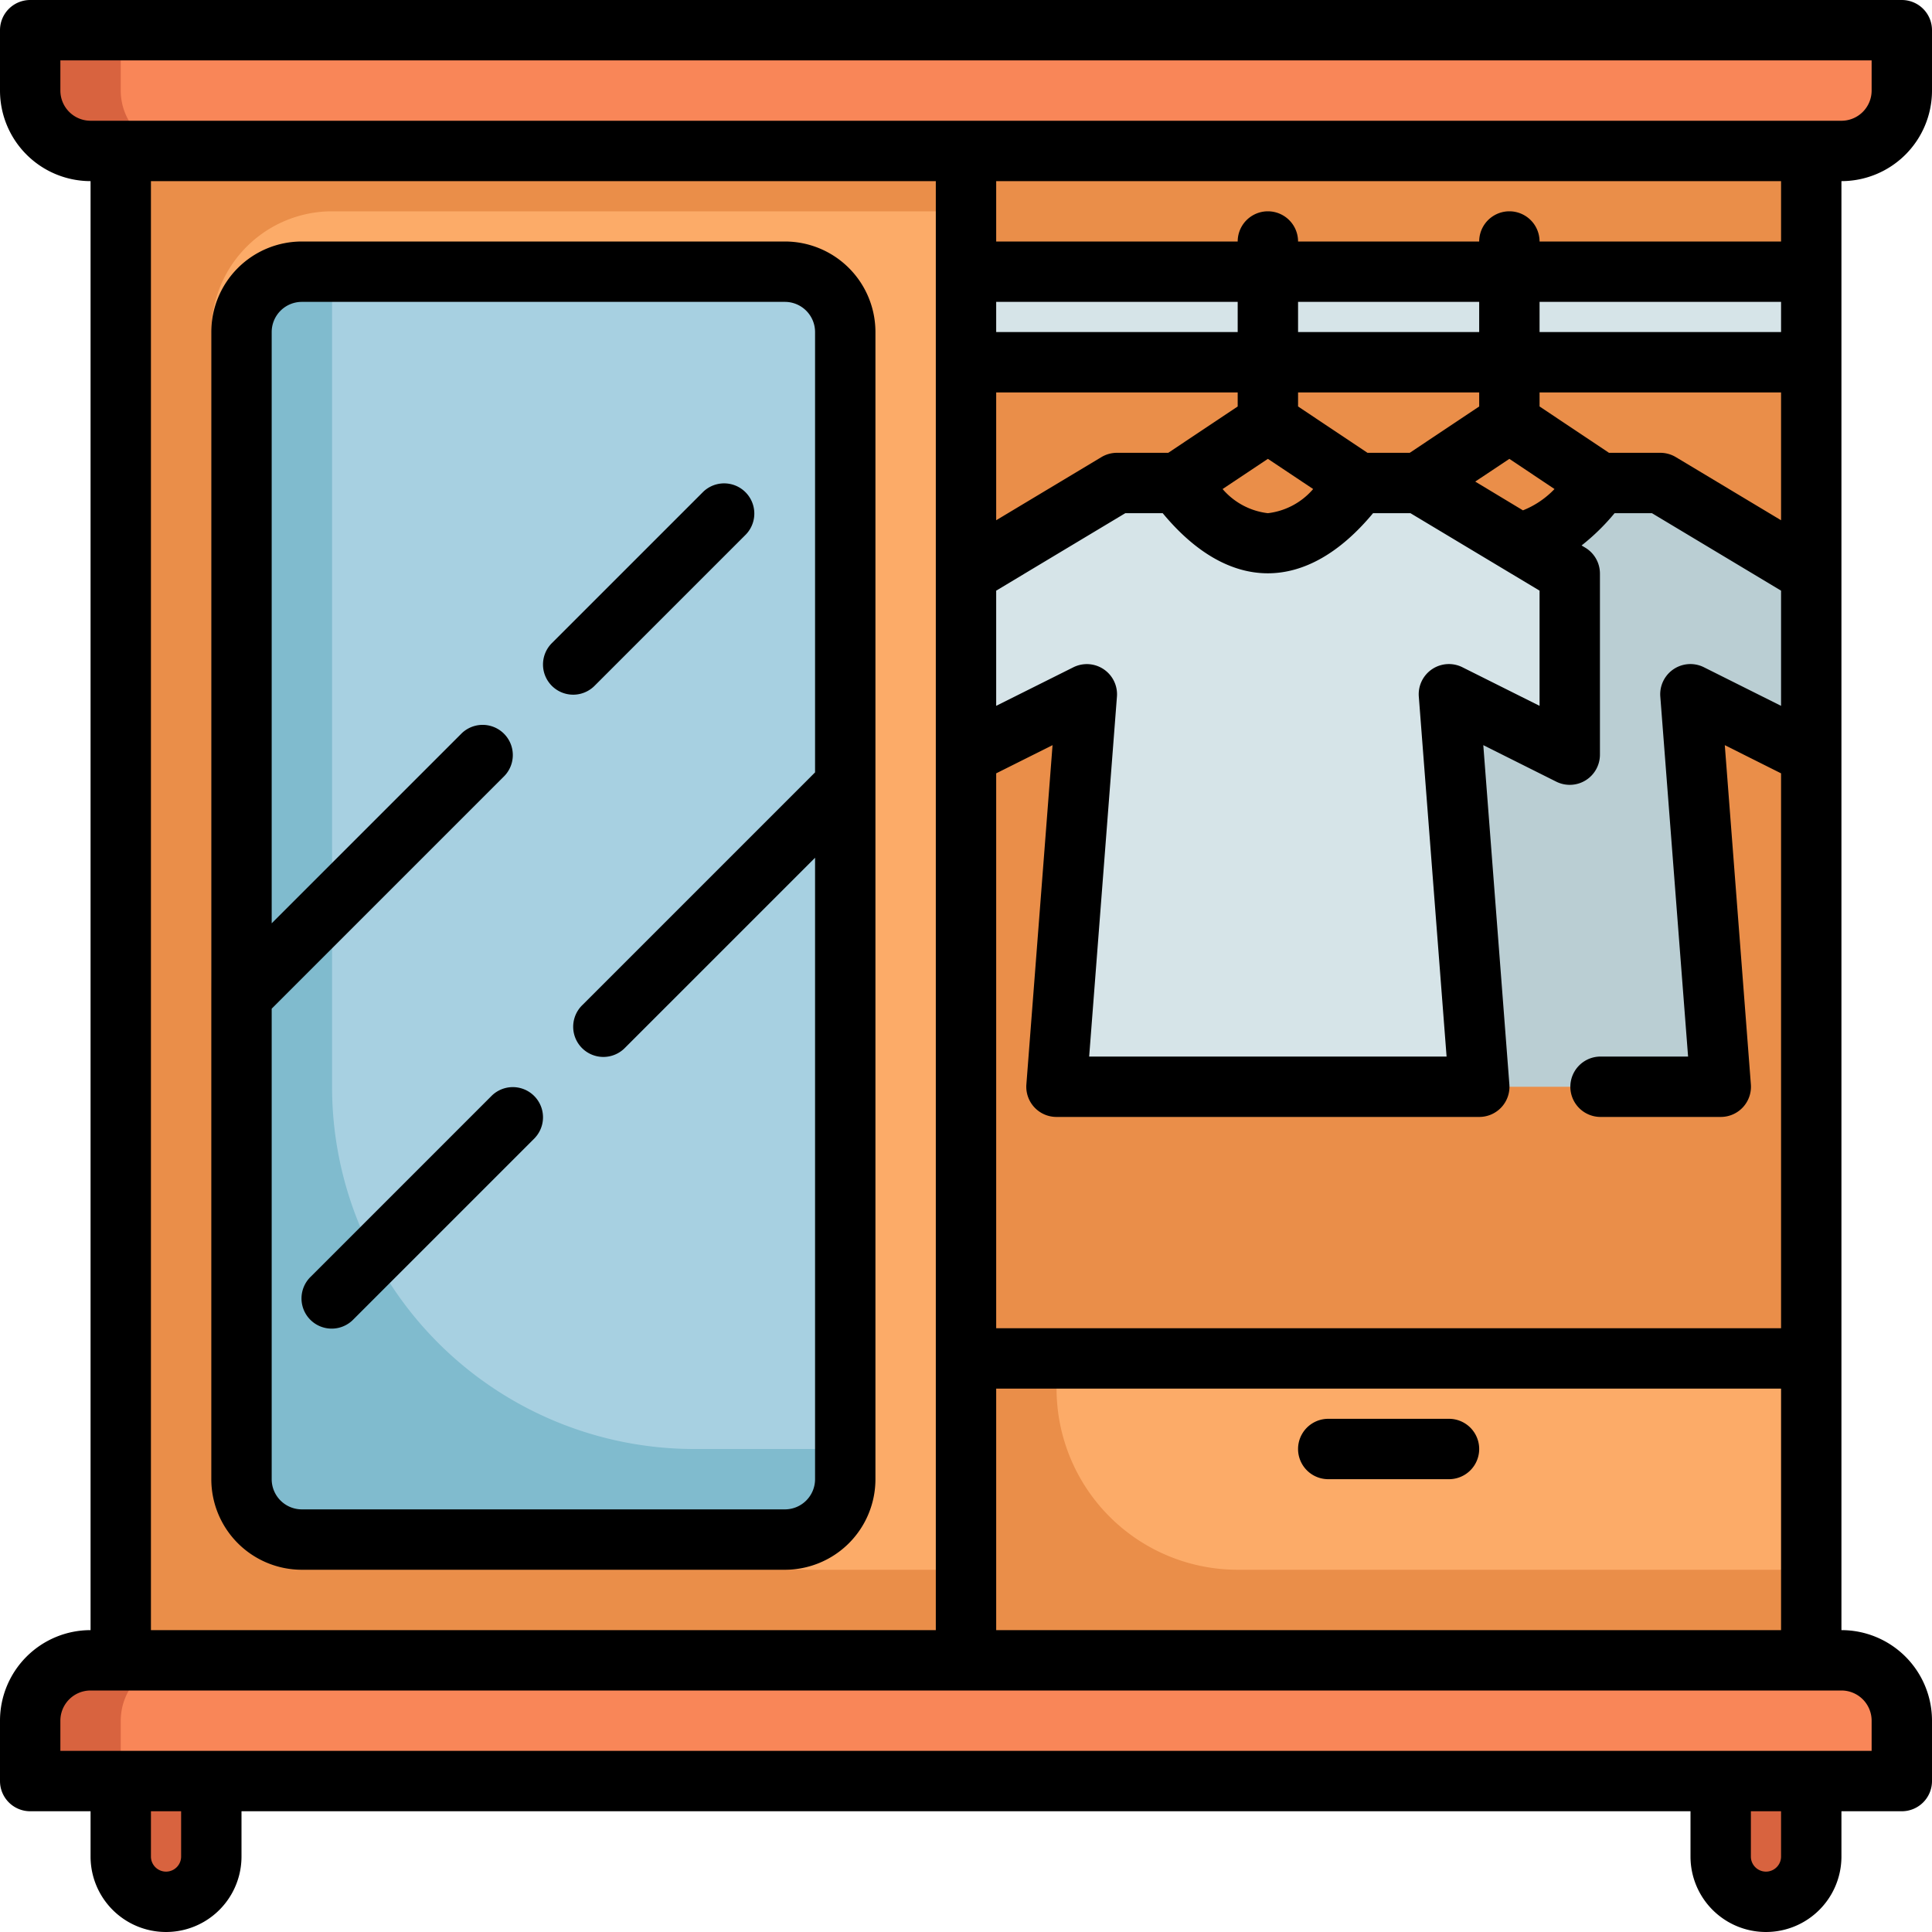
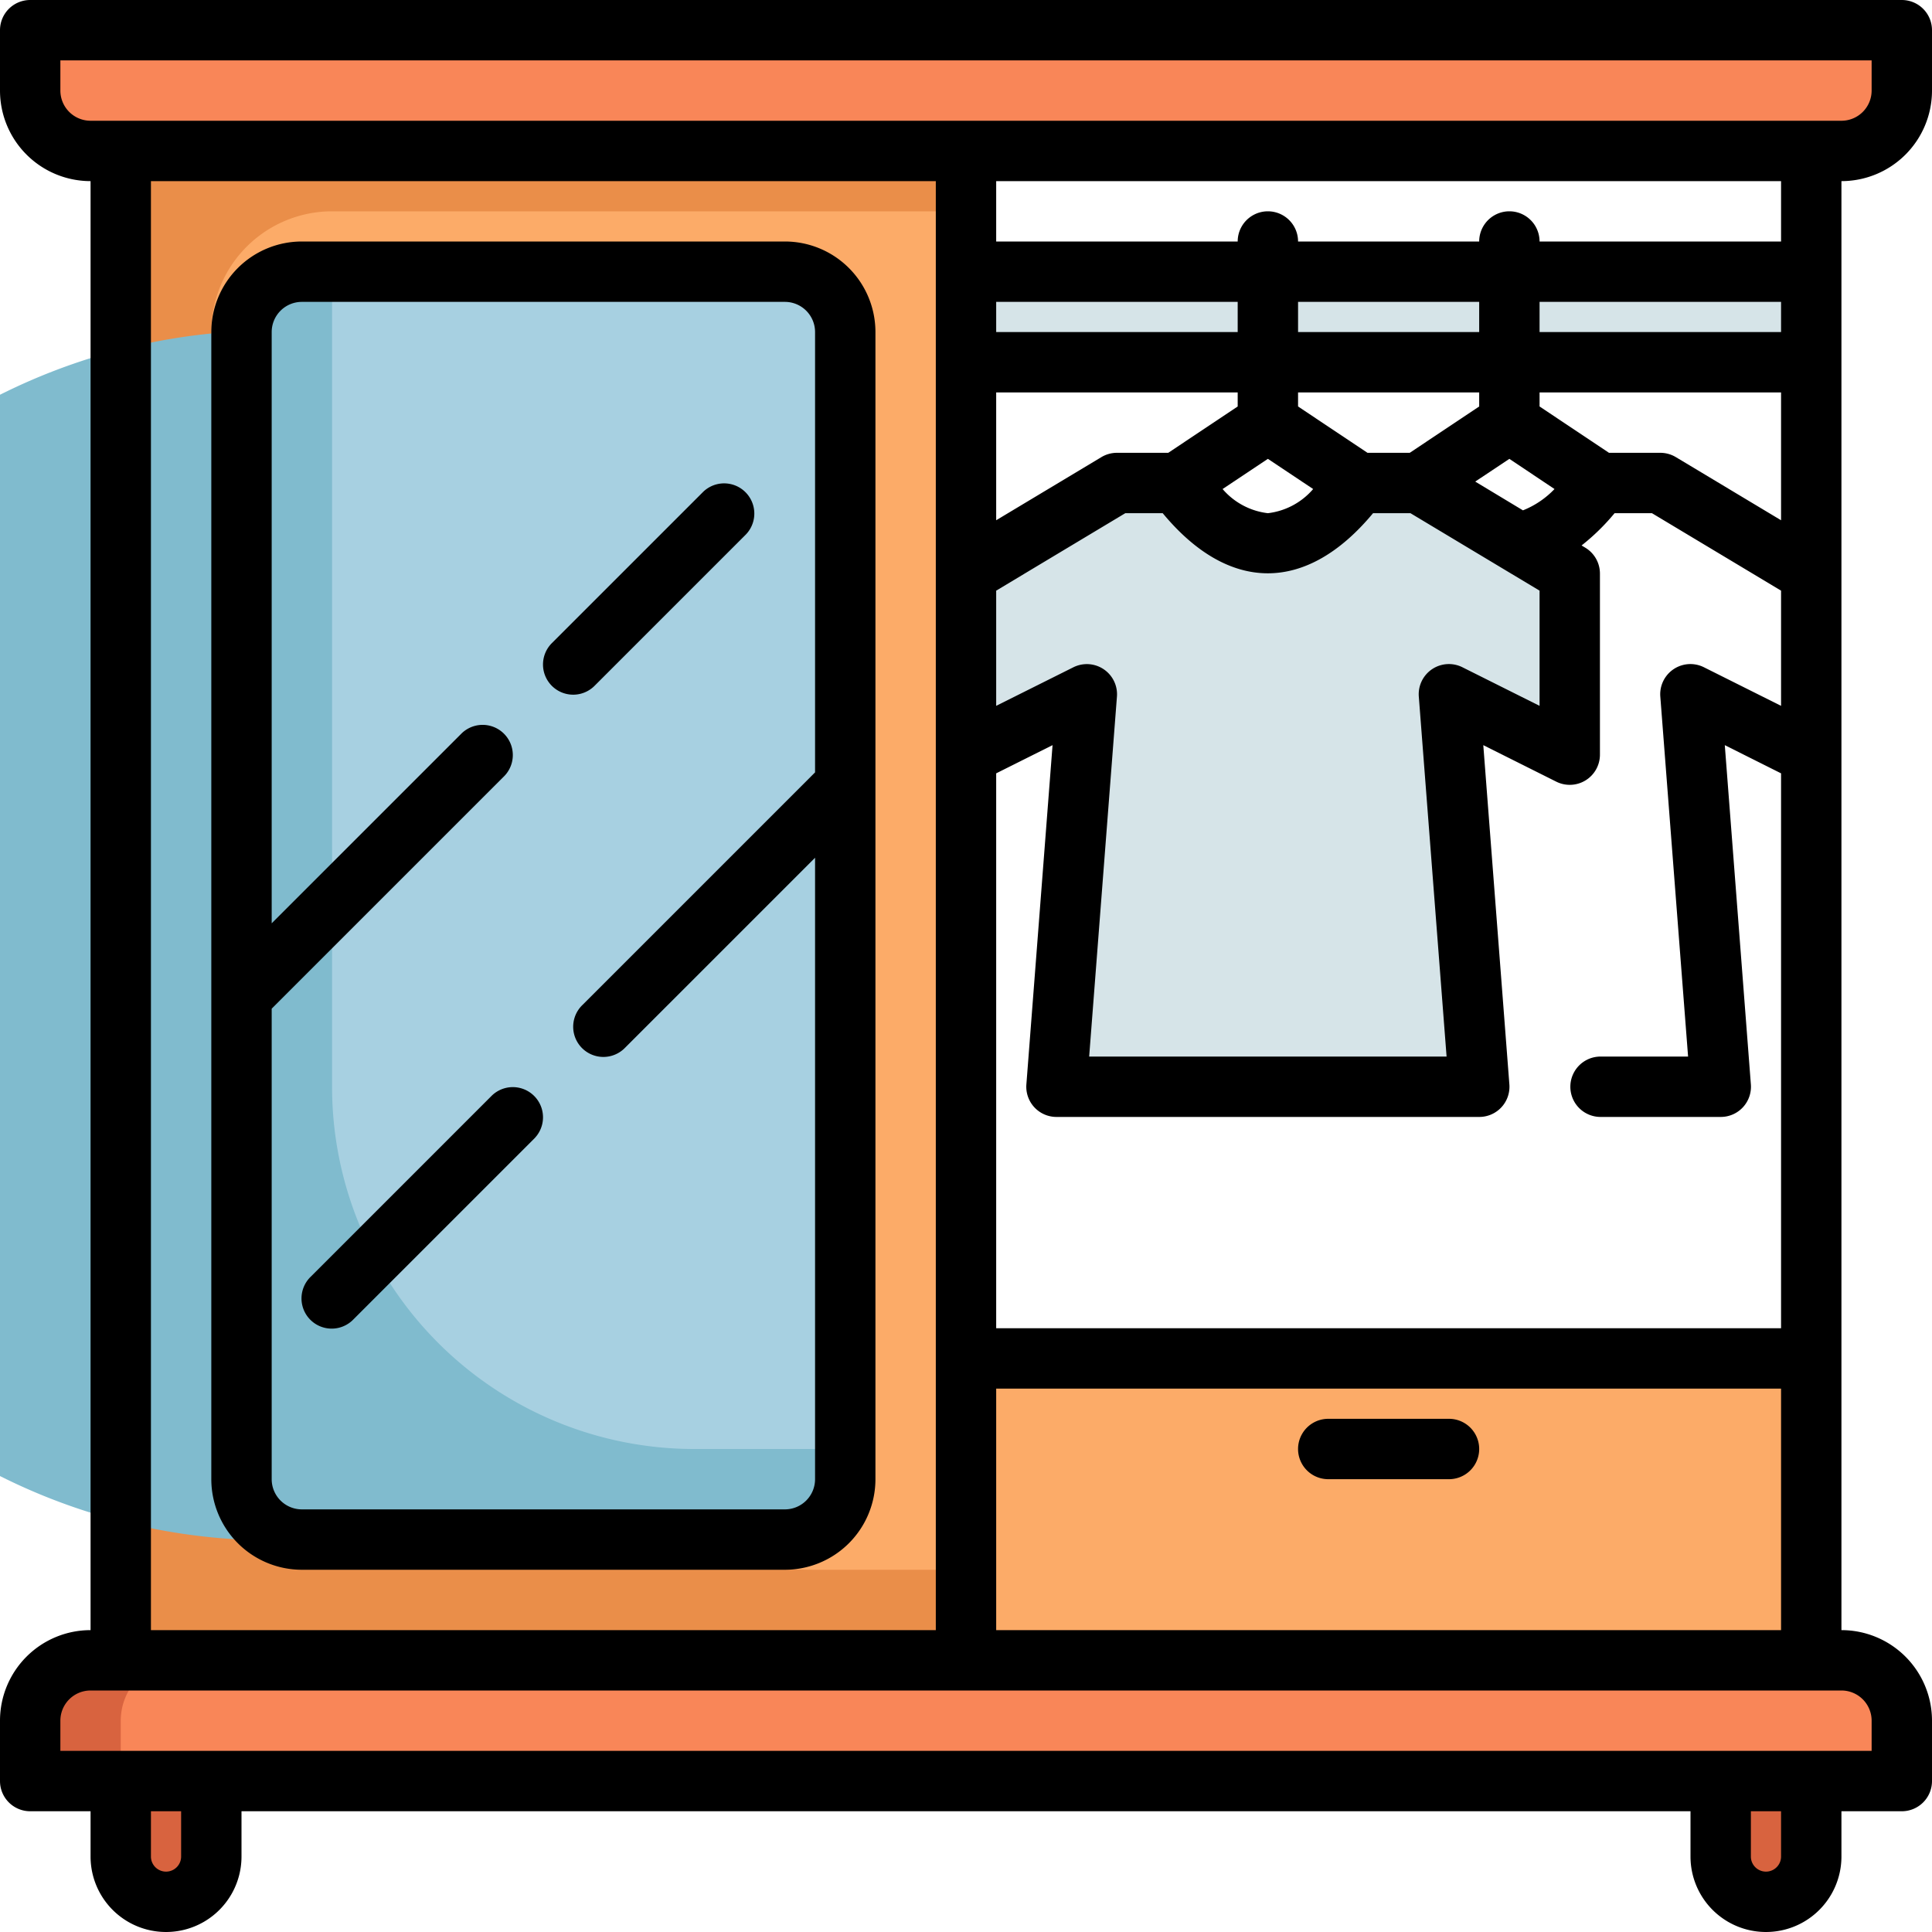
<svg xmlns="http://www.w3.org/2000/svg" version="1.1" width="512" height="512" x="0" y="0" viewBox="0 0 64 64" style="enable-background:new 0 0 512 512" xml:space="preserve">
  <g>
    <g data-name="Layer 2">
-       <path fill="#ea8e49" d="M32 5h28v50H32z" opacity="1" data-original="#ea8e49" />
-       <path fill="#baced3" d="m60 19-5-3h-2q-3 4-6 0h-2l-5 3v6l4-2-1 13h14l-1-13 4 2z" opacity="1" data-original="#baced3" />
      <path fill="#d6e4e8" d="M32 9h28v3H32z" opacity="1" data-original="#d6e4e8" />
      <path fill="#f98658" d="M1 1h62v2a2 2 0 0 1-2 2H3a2 2 0 0 1-2-2V1z" opacity="1" data-original="#f98658" />
-       <path fill="#d8633f" d="M4 3V1H1v2a2 2 0 0 0 2 2h3a2 2 0 0 1-2-2z" opacity="1" data-original="#d8633f" />
      <path fill="#f98658" d="M3 55h58a2 2 0 0 1 2 2v2H1v-2a2 2 0 0 1 2-2z" opacity="1" data-original="#f98658" />
      <g fill="#d8633f">
        <path d="M6 55H3a2 2 0 0 0-2 2v2h3v-2a2 2 0 0 1 2-2zM4 59h3v2.5A1.5 1.5 0 0 1 5.5 63 1.5 1.5 0 0 1 4 61.5V59zM57 59h3v2.5a1.5 1.5 0 0 1-1.5 1.5 1.5 1.5 0 0 1-1.5-1.5V59z" fill="#d8633f" opacity="1" data-original="#d8633f" />
      </g>
      <path fill="#d6e4e8" d="m52 19-5-3h-2q-3 4-6 0h-2l-5 3v6l4-2-1 13h14l-1-13 4 2z" opacity="1" data-original="#d6e4e8" />
      <path fill="#fcab68" d="M32 45h28v10H32z" opacity="1" data-original="#fcab68" />
-       <path fill="#ea8e49" d="M35 46v-1h-3v10h28v-3H41a6 6 0 0 1-6-6z" opacity="1" data-original="#ea8e49" />
      <path fill="#fcab68" d="M4 5h28v50H4z" opacity="1" data-original="#fcab68" />
      <path fill="#ea8e49" d="M32 7V5H4v50h28v-3h-5A20 20 0 0 1 7 32V11a4 4 0 0 1 4-4z" opacity="1" data-original="#ea8e49" />
      <rect width="20" height="42" x="8" y="9" fill="#a7d0e1" rx="2" opacity="1" data-original="#a7d0e1" />
-       <path fill="#80bbce" d="M23 48a12 12 0 0 1-12-12V9H9.973A1.973 1.973 0 0 0 8 10.973v38.054A1.973 1.973 0 0 0 9.973 51h16.054A1.973 1.973 0 0 0 28 49.027V48z" opacity="1" data-original="#80bbce" />
+       <path fill="#80bbce" d="M23 48a12 12 0 0 1-12-12V9H9.973A1.973 1.973 0 0 0 8 10.973A1.973 1.973 0 0 0 9.973 51h16.054A1.973 1.973 0 0 0 28 49.027V48z" opacity="1" data-original="#80bbce" />
      <path d="M61 6a3 3 0 0 0 3-3V1a1 1 0 0 0-1-1H1a1 1 0 0 0-1 1v2a3 3 0 0 0 3 3v48a3 3 0 0 0-3 3v2a1 1 0 0 0 1 1h2v1.5a2.5 2.5 0 0 0 5 0V60h48v1.5a2.5 2.5 0 0 0 5 0V60h2a1 1 0 0 0 1-1v-2a3 3 0 0 0-3-3zm-2 11.234-3.485-2.091A1 1 0 0 0 55 15h-1.7L51 13.465V13h8zM47.92 35H36.08L37 23.077a1 1 0 0 0-1.444-.972L33 23.382v-3.816L37.277 17h1.239c2.2 2.655 4.763 2.655 6.968 0h1.239L51 19.566v3.816l-2.553-1.277a1 1 0 0 0-1.447.972zM33 13h8v.465L38.7 15H37a1 1 0 0 0-.515.143L33 17.234zm16 .465L46.7 15h-1.4L43 13.465V13h6zM42 15.2l1.5 1a2.334 2.334 0 0 1-1.5.8 2.334 2.334 0 0 1-1.5-.8zm6.869.753L50 15.2l1.495 1a2.955 2.955 0 0 1-1.045.706zM59 11h-8v-1h8zm-10 0h-6v-1h6zm-8 0h-8v-1h8zm-8 14.618 1.867-.934L34 35.923A1 1 0 0 0 35 37h14a1 1 0 0 0 1-1.077l-.864-11.239 2.42 1.211A1 1 0 0 0 53 25v-6a1 1 0 0 0-.485-.857l-.123-.074A7.185 7.185 0 0 0 53.485 17h1.238L59 19.566v3.816l-2.553-1.277a1 1 0 0 0-1.447.972L55.92 35h-2.9a1 1 0 0 0 0 2H57a1 1 0 0 0 1-1.077l-.864-11.239 1.864.934V44H33zM59 8h-8a1 1 0 0 0-2 0h-6a1 1 0 0 0-2 0h-8V6h26zM2 3V2h60v1a1 1 0 0 1-1 1H3a1 1 0 0 1-1-1zm3 3h26v48H5zm1 55.5a.5.5 0 0 1-1 0V60h1zm53 0a.5.5 0 0 1-1 0V60h1zm3-4.5v1H2v-1a1 1 0 0 1 1-1h58a1 1 0 0 1 1 1zm-29-3v-8h26v8z" fill="#000000" opacity="1" data-original="#000000" />
      <path d="M26 8H10a3 3 0 0 0-3 3v38a3 3 0 0 0 3 3h16a3 3 0 0 0 3-3V11a3 3 0 0 0-3-3zm0 42H10a1 1 0 0 1-1-1V33.414l7.707-7.707a1 1 0 0 0-1.414-1.414L9 30.586V11a1 1 0 0 1 1-1h16a1 1 0 0 1 1 1v14.586l-7.707 7.707a1 1 0 1 0 1.414 1.414L27 28.414V49a1 1 0 0 1-1 1z" fill="#000000" opacity="1" data-original="#000000" />
      <path d="m19.707 22.707 5-5a1 1 0 0 0-1.414-1.414l-5 5a1 1 0 1 0 1.414 1.414zM16.293 36.293l-6 6a1 1 0 1 0 1.414 1.414l6-6a1 1 0 0 0-1.414-1.414zM48 47h-4a1 1 0 0 0 0 2h4a1 1 0 0 0 0-2z" fill="#000000" opacity="1" data-original="#000000" />
    </g>
  </g>
</svg>